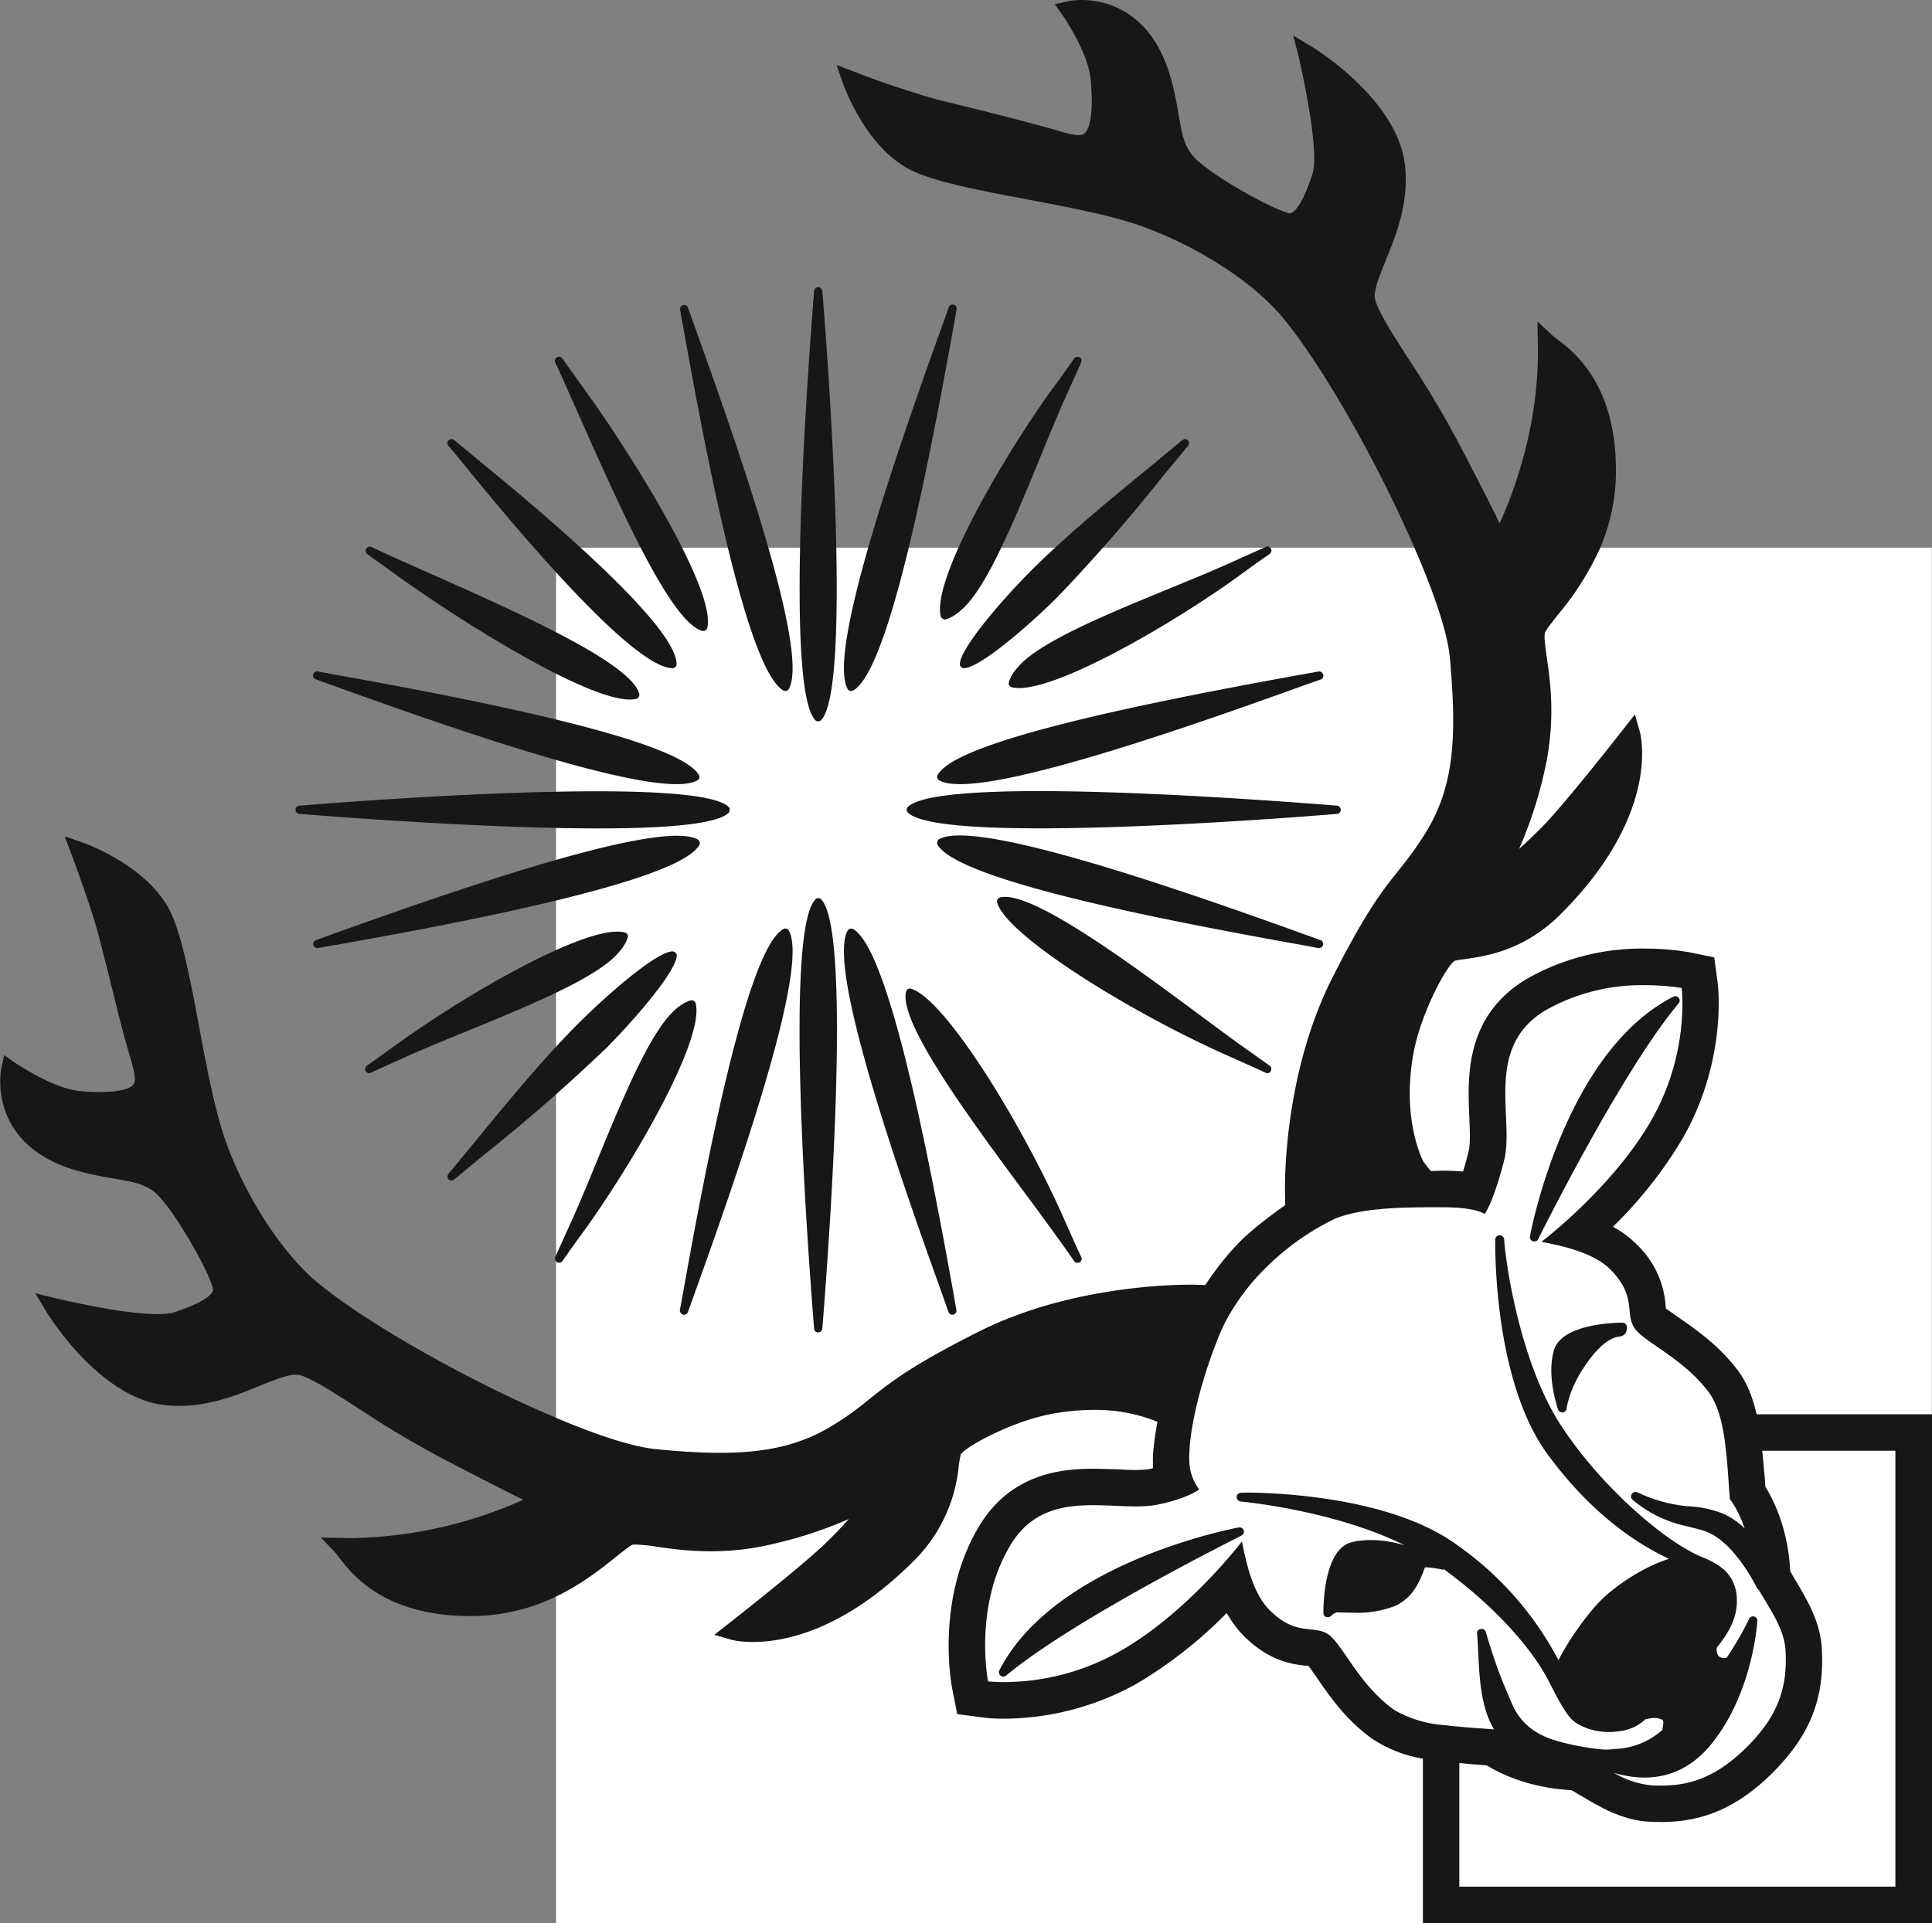
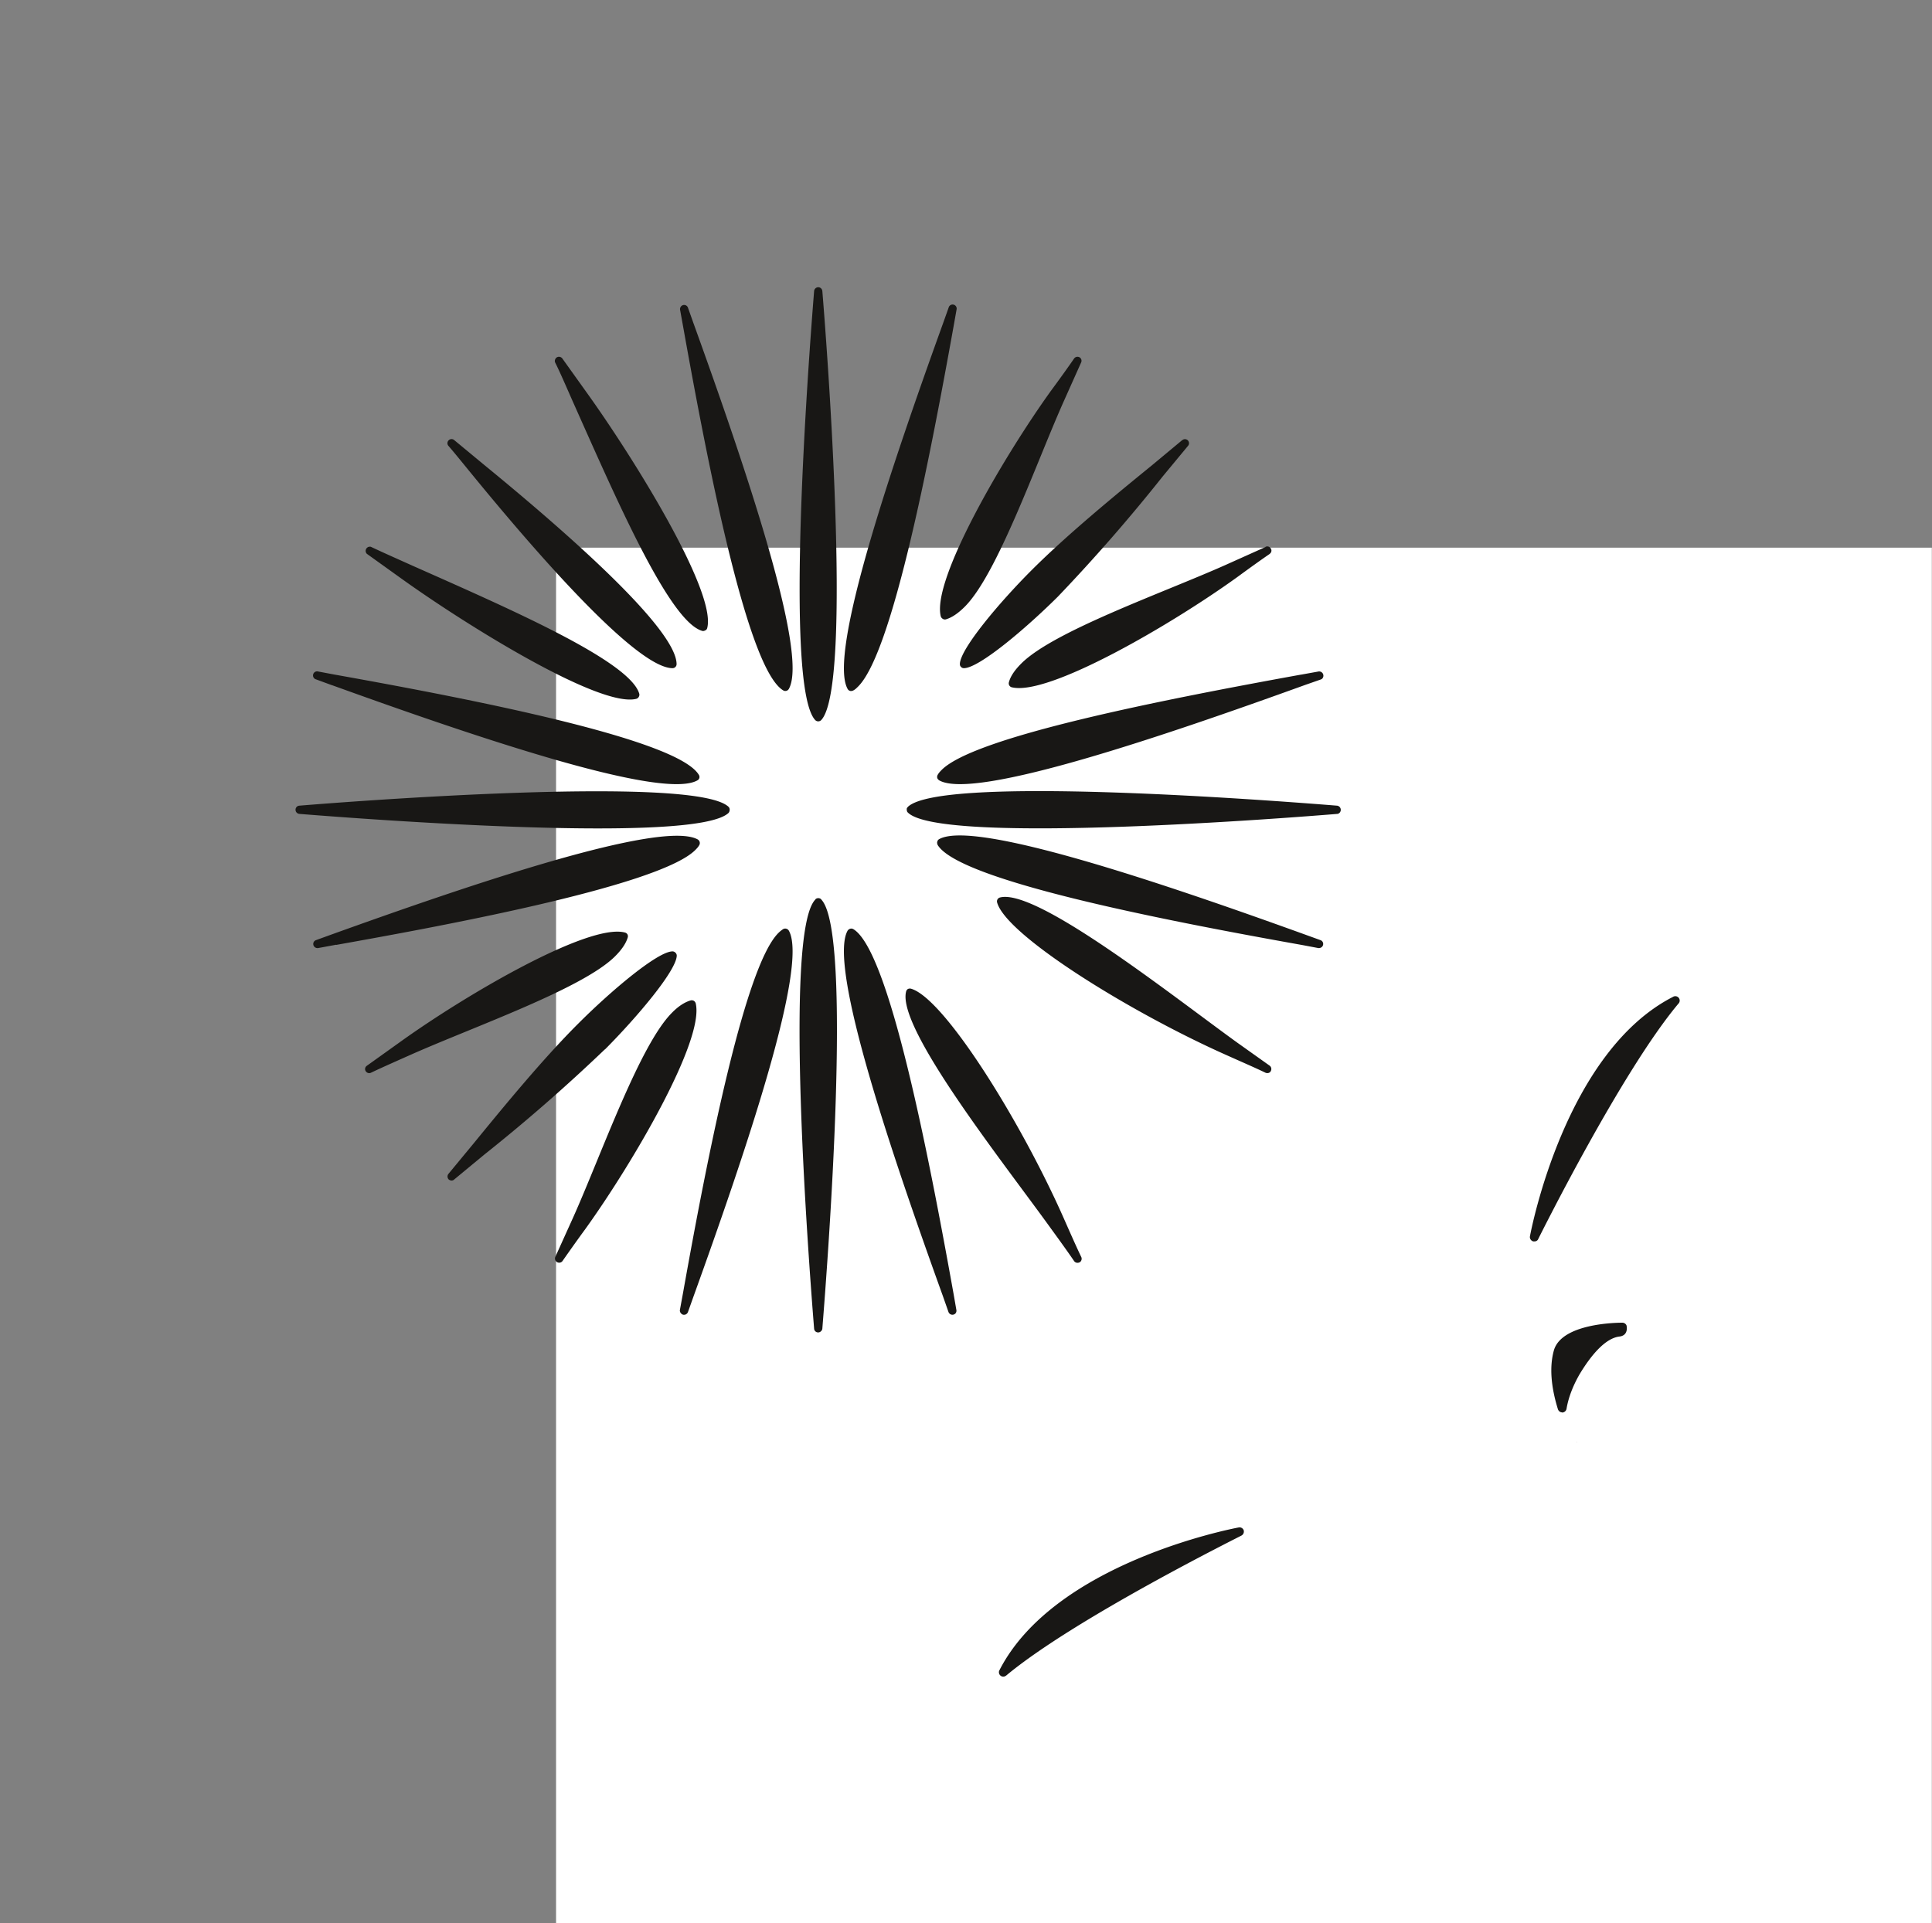
<svg xmlns="http://www.w3.org/2000/svg" width="110.28" height="109.8" viewBox="0.25 0.25 110.28 109.8" xml:space="preserve">
  <rect x="0.25" y="0.25" width="110.28" height="109.8" fill="#808080" stroke="none" />
  <path fill="#FFF" d="M110.52 31.52v78.53H31.99V31.52z" />
-   <path fill="#181715" d="M110.53 81v29.05H81.47v-9.39a7.32 7.32 0 0 1-2.9-1.14c-1.5-1.07-2.44-2.45-3.13-3.45-.16-.23-.36-.52-.51-.71h-.1c-.79-.09-2.1-.23-3.59-1.71-.39-.4-.7-.84-.97-1.3a25.28 25.28 0 0 1-5.05 3.98 15.68 15.68 0 0 1-7.65 2.05c-.69 0-1.12-.05-1.2-.07l-1.48-.19-.29-1.47c-.04-.2-.97-5.1 1.55-9.28 1.78-2.93 4.56-3.26 6.48-3.26.46 0 .92.02 1.37.03.36.02.72.04 1.07.04.41 0 .71-.03.92-.08l.07-.02v-.28c-.02-.67.1-1.5.26-2.37a9.3 9.3 0 0 0-3.67-.68c-.72 0-1.47.07-2.22.2-2.36.4-5.06 1.9-5.33 2.33-.04.08-.08.38-.12.62a8.8 8.8 0 0 1-2.56 5.46C48.38 93.4 44.94 94 43.24 94c-.78 0-1.23-.12-1.28-.14l-.94-.27.77-.6c.05-.04 4.41-3.45 5.71-4.75.51-.5.9-.92 1.2-1.26a24.34 24.34 0 0 1-5.06 1.58c-.95.18-1.87.26-2.83.26-1.25 0-2.27-.14-3.08-.26a9.07 9.07 0 0 0-1.15-.12h-.2c-.15.04-.63.43-1.02.74-.81.65-1.92 1.53-3.36 2.22a11.08 11.08 0 0 1-4.9 1.12c-5 0-6.84-2.47-7.53-3.4l-.17-.21-.83-.87 1.2.02.47.01a24.9 24.9 0 0 0 9.88-2.19c-.97-.48-2.65-1.32-4.9-2.51a56.4 56.4 0 0 1-4.53-2.72c-1.43-.92-2.67-1.72-3.37-1.9l-.2-.01c-.48 0-1.16.29-1.97.6-1.27.53-2.85 1.18-4.7 1.18-.25 0-.51-.02-.77-.04-3.76-.41-6.67-5.16-6.8-5.36l-.61-1.03 1.17.29c.04 0 3.7.9 5.8.9.5 0 .79-.05.93-.1 2.28-.73 2.26-1.27 2.24-1.33-.16-.88-2.12-4.34-3.14-5.35-.63-.64-1.4-.77-2.53-.96-.56-.1-1.18-.2-1.9-.4C-.61 65.7.32 61.25.33 61.22l.16-.73.6.43c.03 0 2.19 1.5 3.76 1.63.4.04.77.05 1.1.05 1.3 0 1.73-.24 1.89-.4.23-.23.07-.81-.23-1.82l-.26-.92c-.32-1.2-.59-2.3-.85-3.37l-.6-2.36C5.42 51.9 4.33 49.04 4.32 49l-.38-1 1.01.35c.15.05 3.58 1.27 4.94 3.79.7 1.3 1.2 3.92 1.72 6.69.46 2.49.95 5.06 1.61 6.82 1.43 3.78 3.62 6.54 5.06 7.75 2.8 2.36 8.81 5.74 13.71 7.8 2.35 1 4.45 1.69 5.81 1.8 1.44.14 2.57.2 3.55.2 2.71 0 4.64-.47 6.42-1.56 1-.61 1.57-1.07 2.17-1.56 1.15-.91 2.32-1.86 6.18-3.8 5.08-2.56 10.92-2.68 12.04-2.68h.2l.68.02-.02.04c.54-.81 1.2-1.71 2.06-2.57.95-.94 2.53-2.03 2.53-2.03l-.01-.7c-.01-.26-.14-6.64 2.68-12.24 1.95-3.86 2.89-5.03 3.8-6.17.48-.6.94-1.18 1.55-2.16 1.67-2.71 1.77-5.6 1.38-9.98-.13-1.45-.92-3.75-2.03-6.3-2.08-4.81-5.3-10.51-7.59-13.22-1.2-1.44-3.97-3.63-7.76-5.05-1.75-.66-4.33-1.15-6.82-1.62-2.77-.52-5.37-1.02-6.68-1.72-2.53-1.35-3.73-4.8-3.78-4.94L48 3.96l1 .38a53.4 53.4 0 0 0 4.7 1.58l2.43.6a172.98 172.98 0 0 1 4.2 1.1c.6.19 1.12.34 1.47.34.23 0 .32-.06.38-.12.17-.17.53-.78.33-2.98-.1-1.57-1.6-3.74-1.62-3.76l-.43-.61.73-.16c.03-.01.33-.08.8-.08 1.17 0 4.03.45 5.13 4.61.2.71.3 1.34.4 1.9.2 1.14.32 1.89.95 2.53 1.08 1.08 4.55 2.99 5.4 3.14.1 0 .6-.11 1.3-2.25.38-1.22-.46-5.27-.8-6.73l-.3-1.17 1.03.62c.21.12 4.94 3.04 5.35 6.8.23 2.16-.52 4-1.12 5.47-.37.92-.69 1.71-.59 2.16.17.7.98 1.96 1.91 3.41a59.64 59.64 0 0 1 2.7 4.5c1.18 2.24 2.03 3.92 2.5 4.89.78-1.7 2.3-5.65 2.18-10.34l-.02-1.19.87.82.21.16c.93.7 3.41 2.54 3.4 7.55 0 1.72-.38 3.16-.9 4.4a16.5 16.5 0 0 1-2.43 3.84c-.3.4-.7.87-.73 1.03-.05.26.03.78.11 1.38.2 1.32.47 3.33 0 5.88a24.14 24.14 0 0 1-1.58 5.06c.34-.3.75-.69 1.25-1.19 1.31-1.3 4.72-5.67 4.76-5.72l.6-.77.27.94c.06.19 1.26 4.7-4.5 10.46-2.1 2.1-4.29 2.4-5.47 2.57-.24.03-.54.07-.6.11-.44.27-1.93 2.97-2.35 5.33a13 13 0 0 0-.2 2.21c0 2.48.78 3.91.78 3.92l.42.53.64-.02c.43 0 .83.02 1.2.05.1-.3.2-.68.31-1.12.12-.45.08-1.24.05-2-.1-2.28-.25-5.73 3.23-7.85a13.26 13.26 0 0 1 6.81-1.76c1.4 0 2.36.19 2.47.2l1.47.3.2 1.48c.02.18.53 4.44-2 8.85a24.4 24.4 0 0 1-3.98 5.05c.47.26.92.58 1.31.97a5.35 5.35 0 0 1 1.7 3.6l.01.1.71.5c1 .7 2.37 1.63 3.46 3.12.46.64.78 1.43 1.01 2.42h10z" />
-   <path fill="#FFF" d="M79.78 97.84c-2-1.45-2.9-3.73-3.72-4.28-.83-.55-1.82.14-3.34-1.38-1.04-1.04-1.38-2.98-1.58-3.92 0 0-3.08 4.06-6.95 6.26a13.45 13.45 0 0 1-6.61 1.77c-.6 0-.93-.04-.93-.04s-.85-4.28 1.29-7.8c1.18-1.95 2.95-2.26 4.7-2.26.84 0 1.67.07 2.44.07.52 0 1-.04 1.43-.14 1.64-.37 2.19-.83 2.19-.83a2.81 2.81 0 0 1-.56-1.53c-.1-2.28 1.11-6 1.95-7.83a12.5 12.5 0 0 1 2.47-3.35 14.5 14.5 0 0 1 3.92-2.76c1.7-.67 4.27-.64 6.09-.64 1.05 0 1.93.1 2.43.38 0 0 .48-.62 1.1-3.03.62-2.42-1.17-6.44 2.34-8.58a11.16 11.16 0 0 1 5.73-1.45c1.23 0 2.07.16 2.07.16s.48 3.69-1.73 7.55-6.27 6.94-6.27 6.94c.95.2 2.89.54 3.93 1.58 1.52 1.52.82 2.51 1.37 3.34.56.83 2.83 1.73 4.29 3.73.5.72.76 1.77.9 2.94.13.99.18 2.07.26 3.1.38.5.64 1.09.85 1.68a4.3 4.3 0 0 0-1.17-.82 6.13 6.13 0 0 0-2.11-.45 8.6 8.6 0 0 1-2.86-.8.27.27 0 0 0-.31.1c-.07.12-.05.25.05.33a6.95 6.95 0 0 0 3.05 1.5c.33.08.65.16.98.26 1.53.45 2.75 2.63 3.08 3.3l.1.1c.75 1.26 1.45 2.28 1.52 3.44.1 1.93-.28 3.6-2.2 5.51-1.72 1.71-3.22 2.21-4.9 2.21-.2 0-.4 0-.6-.02a5.15 5.15 0 0 1-2.08-.7c.6.17 1.18.26 1.74.26 1.52 0 2.82-.67 3.86-1.98 2.3-2.89 2.56-6.79 2.57-6.96a.25.25 0 0 0-.2-.26.27.27 0 0 0-.28.15c0 .01-.42.94-1.27 2.21-.22.03-.37 0-.46-.1-.08-.09-.12-.25-.11-.47.47-.6.9-1.2 1.08-2 .27-1.3-.25-2.06-.6-2.4-.4-.38-.96-.64-1.34-.79-2.03-.83-5.67-3.92-8-7.46-2.45-3.73-3.23-9.7-3.27-10.66a.25.25 0 0 0-.03-.1.26.26 0 0 0-.28-.14.25.25 0 0 0-.2.24c-.01.83-.02 8.21 3.02 12.31 2.45 3.32 5 5.04 6.9 5.92-1.59.51-3.1 1.6-3.83 2.31-.77.75-1.92 2.34-2.48 3.48a18.58 18.58 0 0 0-5.75-6.55c-3.88-2.87-10.78-3.02-12.13-3.02l-.25.01c-.13 0-.24.11-.24.24s.1.24.22.26c.06 0 5.37.5 9.37 2.5-.6-.18-1.27-.3-1.93-.3-.4 0-.8.04-1.15.14-1.55.45-1.56 3.66-1.56 4.02 0 .1.06.2.15.23l.1.02a.3.3 0 0 0 .18-.07.92.92 0 0 1 .3-.2c.07-.02.21 0 .4 0l.62.01a5.9 5.9 0 0 0 2.32-.38c1.07-.46 1.48-1.54 1.67-2.06l.06-.15h.06c.31 0 .9.12.9.12l.06.01.06-.02c2.63 1.9 4.93 4.33 5.99 6.4l.04.08c.49.96 1 1.93 1.43 2.23.19.14.88.58 1.96.58.27 0 .55-.03.82-.08.6-.13.97-.38 1.27-.65l.33-.06c.24-.03.47 0 .64.1.04.03.08.14-.02.58a4.3 4.3 0 0 1-2.72 1.08l-.2.02c-.6.1-2.98-.34-3.77-.73a3.52 3.52 0 0 1-1.8-1.68c-.68-1.56-1-2.34-1.58-4.29a.25.25 0 0 0-.3-.17.24.24 0 0 0-.2.27c.03.3.05.68.07 1.1.06 1.32.14 3.11.9 4.36-.94-.07-1.9-.13-2.8-.24a6.64 6.64 0 0 1-2.95-.9z" />
  <path fill="#181715" d="M90.25 82.6v-.02h-.01v.02zM87.75 71.13h.08c.09 0 .18-.04.22-.13.05-.1 4.74-9.55 8-13.44a.25.25 0 0 0-.31-.39c-6.13 3.14-8.08 13.24-8.16 13.67-.02.12.05.24.17.28zM70.96 87.46c-.43.08-10.52 2.03-13.66 8.15-.06.1-.03.24.06.31.05.04.1.06.16.06.05 0 .1-.02.16-.06 3.89-3.25 13.34-7.94 13.44-8a.26.26 0 0 0 .12-.3.25.25 0 0 0-.28-.16z" />
  <g fill="#181715">
    <path d="M67.73 25.38 66 26.82c-2.04 1.66-4.83 3.95-6.87 5.99-1.84 1.84-4.07 4.49-4.09 5.35 0 .07.02.13.07.17.04.05.1.07.17.07.87-.02 3.51-2.25 5.36-4.09a99.23 99.23 0 0 0 5.98-6.86l1.44-1.74a.23.23 0 0 0-.01-.32.23.23 0 0 0-.31-.01M26.18 25.38a.23.23 0 0 0-.32.01.23.23 0 0 0-.01.32c.39.45.87 1.05 1.42 1.72 3.98 4.86 9.36 10.94 11.36 10.97.07 0 .13-.02.17-.07.05-.04.07-.1.07-.17-.03-2-6.1-7.37-10.95-11.34l-1.74-1.44M34.78 60.17c1.84-1.85 4.08-4.5 4.1-5.36a.23.23 0 0 0-.08-.17.23.23 0 0 0-.17-.07c-.86.02-3.5 2.25-5.35 4.1-2.05 2.04-4.34 4.84-6 6.87l-1.43 1.73c-.08.1-.07.23.01.32.1.08.23.09.32 0l1.73-1.43a99.65 99.65 0 0 0 6.87-6M53.95 35.44c.02.06.06.11.11.14.06.04.12.05.19.03.33-.1.68-.33 1.07-.72 1.85-1.85 4.03-8.08 5.62-11.66l1.02-2.28a.23.23 0 0 0-.09-.3.24.24 0 0 0-.31.07c-.35.51-.81 1.15-1.34 1.87-2.7 3.76-6.79 10.76-6.27 12.85M46.79 41.37a.24.24 0 0 0 .33 0c1.86-1.93.26-22.2.07-24.5-.01-.12-.11-.22-.23-.22-.13 0-.23.1-.24.22-.3 3.76-1.74 22.62.07 24.5M41.84 46.66c.04-.05.06-.11.06-.17a.22.22 0 0 0-.06-.17c-1.93-1.86-22.2-.26-24.5-.07a.23.23 0 0 0-.22.24c0 .12.1.22.22.23 3.76.3 22.63 1.74 24.5-.06M21.42 61.5c.61-.29 1.4-.64 2.3-1.04 3.58-1.59 9.8-3.77 11.64-5.61.39-.39.62-.74.72-1.07a.23.23 0 0 0-.02-.19.24.24 0 0 0-.15-.1c-2.09-.53-9.1 3.57-12.86 6.28l-1.86 1.33c-.1.07-.13.2-.07.3.06.11.2.15.3.1M39.96 57.53a.25.25 0 0 0-.11-.14.25.25 0 0 0-.18-.02c-.34.1-.7.33-1.07.71-1.84 1.85-4.02 8.07-5.62 11.65l-1.04 2.3a.24.24 0 0 0 .38.26l.03-.03c.35-.5.8-1.14 1.32-1.85 2.71-3.77 6.81-10.78 6.29-12.88M47.13 51.6a.24.24 0 0 0-.17-.07c-.07 0-.15.03-.17.08-1.82 1.87-.37 20.73-.07 24.5a.23.23 0 0 0 .4.14.22.22 0 0 0 .07-.14c.3-3.77 1.75-22.62-.06-24.5M52.08 46.32c-.07.05-.08.1-.07.17 0 .06.02.12.07.16 1.92 1.87 22.2.26 24.5.07.05 0 .1-.03.14-.07a.24.24 0 0 0-.15-.4c-3.76-.3-22.61-1.75-24.5.07M72.49 31.48l-2.27 1.02c-3.58 1.6-9.82 3.78-11.67 5.63-.38.38-.62.73-.71 1.07a.23.23 0 0 0 .16.29c2.09.52 9.1-3.57 12.86-6.28.71-.52 1.35-.98 1.86-1.33l.03-.03c.08-.07.1-.19.04-.28a.23.23 0 0 0-.3-.1M36.57 40.15a.22.22 0 0 0 .14-.11.23.23 0 0 0 .03-.18c-.54-1.88-7.52-4.9-13.03-7.35-.89-.4-1.68-.75-2.29-1.04a.24.24 0 0 0-.23.4l1.84 1.32c3.77 2.72 11.45 7.49 13.54 6.96M52.07 56.72a.23.23 0 0 0-.1.15c-.53 2.09 5.57 9.77 8.28 13.54.51.7.97 1.34 1.31 1.84.07.1.2.13.32.07a.22.22 0 0 0 .04-.03.24.24 0 0 0 .05-.27c-.29-.6-.64-1.4-1.03-2.28-2.45-5.52-6.8-12.5-8.69-13.04a.25.25 0 0 0-.18.02M57.34 51.49a.23.23 0 0 0-.17.3c.54 1.87 7.53 6.22 13.04 8.68.89.4 1.68.74 2.28 1.03.1.04.2.02.27-.05l.03-.05a.24.24 0 0 0-.06-.3l-1.87-1.33c-3.75-2.71-11.43-8.8-13.52-8.28M40.51 36.24a.3.3 0 0 0 .05-.03.2.2 0 0 0 .06-.11c.53-2.09-4.23-9.76-6.94-13.52l-1.33-1.86a.24.24 0 0 0-.31-.07c-.1.06-.15.2-.1.3.3.6.64 1.4 1.03 2.28 2.46 5.51 5.48 12.5 7.36 13.04.06.02.13 0 .18-.03" />
    <path d="M48.63 39.58c.03.06.08.1.15.12.06.01.12 0 .18-.03.1-.05.18-.13.27-.22 1.93-1.92 4.03-12.65 5.45-20.56l.17-.96a.23.23 0 0 0-.45-.12l-.32.9c-2.88 7.98-6.58 18.82-5.45 20.87M44.96 39.67a.23.23 0 0 0 .32-.09c1.14-2.04-2.56-12.88-5.44-20.86l-.32-.9a.23.23 0 0 0-.28-.15.24.24 0 0 0-.17.27l.17.94c1.49 8.35 3.71 19.59 5.72 20.79M19.2 39.37c7.97 2.88 18.8 6.58 20.85 5.44a.3.3 0 0 0 .06-.04.27.27 0 0 0 .06-.1.23.23 0 0 0-.03-.18c-1.2-2-12.43-4.23-20.77-5.72l-.96-.18a.23.23 0 0 0-.12.45l.9.33zM19.44 54.2c5.02-.9 18.36-3.28 20.5-5.42.1-.1.17-.18.22-.27a.23.23 0 0 0 .03-.18.25.25 0 0 0-.11-.15c-2.07-1.14-12.98 2.57-21 5.46l-.8.29a.23.23 0 0 0-.14.28c.03.11.15.19.27.17l1.03-.19zM45.28 53.39a.24.24 0 0 0-.33-.09c-.09.06-.18.13-.27.22-1.92 1.92-4.03 12.64-5.44 20.54l-.18.98c-.02.11.06.23.17.27a.24.24 0 0 0 .29-.15l.31-.87c2.88-7.99 6.59-18.85 5.45-20.9M48.96 53.3a.23.23 0 0 0-.19-.02.26.26 0 0 0-.14.11c-1.13 2.04 2.56 12.87 5.43 20.83l.33.94a.24.24 0 0 0 .4.08.24.24 0 0 0 .05-.2l-.16-.92c-1.5-8.36-3.71-19.61-5.72-20.82M74.69 53.59c-7.97-2.88-18.79-6.56-20.83-5.43a.22.22 0 0 0-.11.15c-.02.06 0 .12.02.18 1.21 2 12.47 4.23 20.83 5.72l.9.17c.08.01.16-.02.21-.07a.23.23 0 0 0-.08-.38l-.94-.34zM74.5 38.77C66.63 40.2 55.9 42.3 54 44.21c-.1.1-.17.18-.22.27a.25.25 0 0 0-.03.19c.02.06.06.1.12.14 2.05 1.14 12.91-2.57 20.9-5.46l.86-.3a.24.24 0 0 0 .1-.06.24.24 0 0 0 .05-.23.24.24 0 0 0-.27-.17l-1 .18z" />
  </g>
-   <path fill="#FFF" d="M108.44 83.08h-7.6l.15 1.61.03.45c.83 1.35 1.32 3 1.42 4.83l.28.48c.7 1.17 1.43 2.4 1.52 3.91.17 2.85-.67 4.97-2.8 7.1-1.96 1.95-3.92 2.82-6.36 2.82l-.74-.02c-1.52-.1-2.74-.82-3.93-1.53l-.46-.27c-1.83-.1-3.48-.59-4.83-1.41l-.44-.04c-.37-.02-.75-.06-1.13-.1v7.06h24.89V83.08z" />
  <path fill="#181715" d="M89.42 80.9h.02c.12-.02.21-.1.23-.22.1-.61.36-1.3.74-1.96.69-1.15 1.5-2.07 2.28-2.16.5-.06.43-.54.4-.64a.26.26 0 0 0-.24-.15c-.37 0-3.45.05-3.9 1.57-.26.92-.18 2.06.23 3.38.04.1.13.17.24.17z" />
</svg>